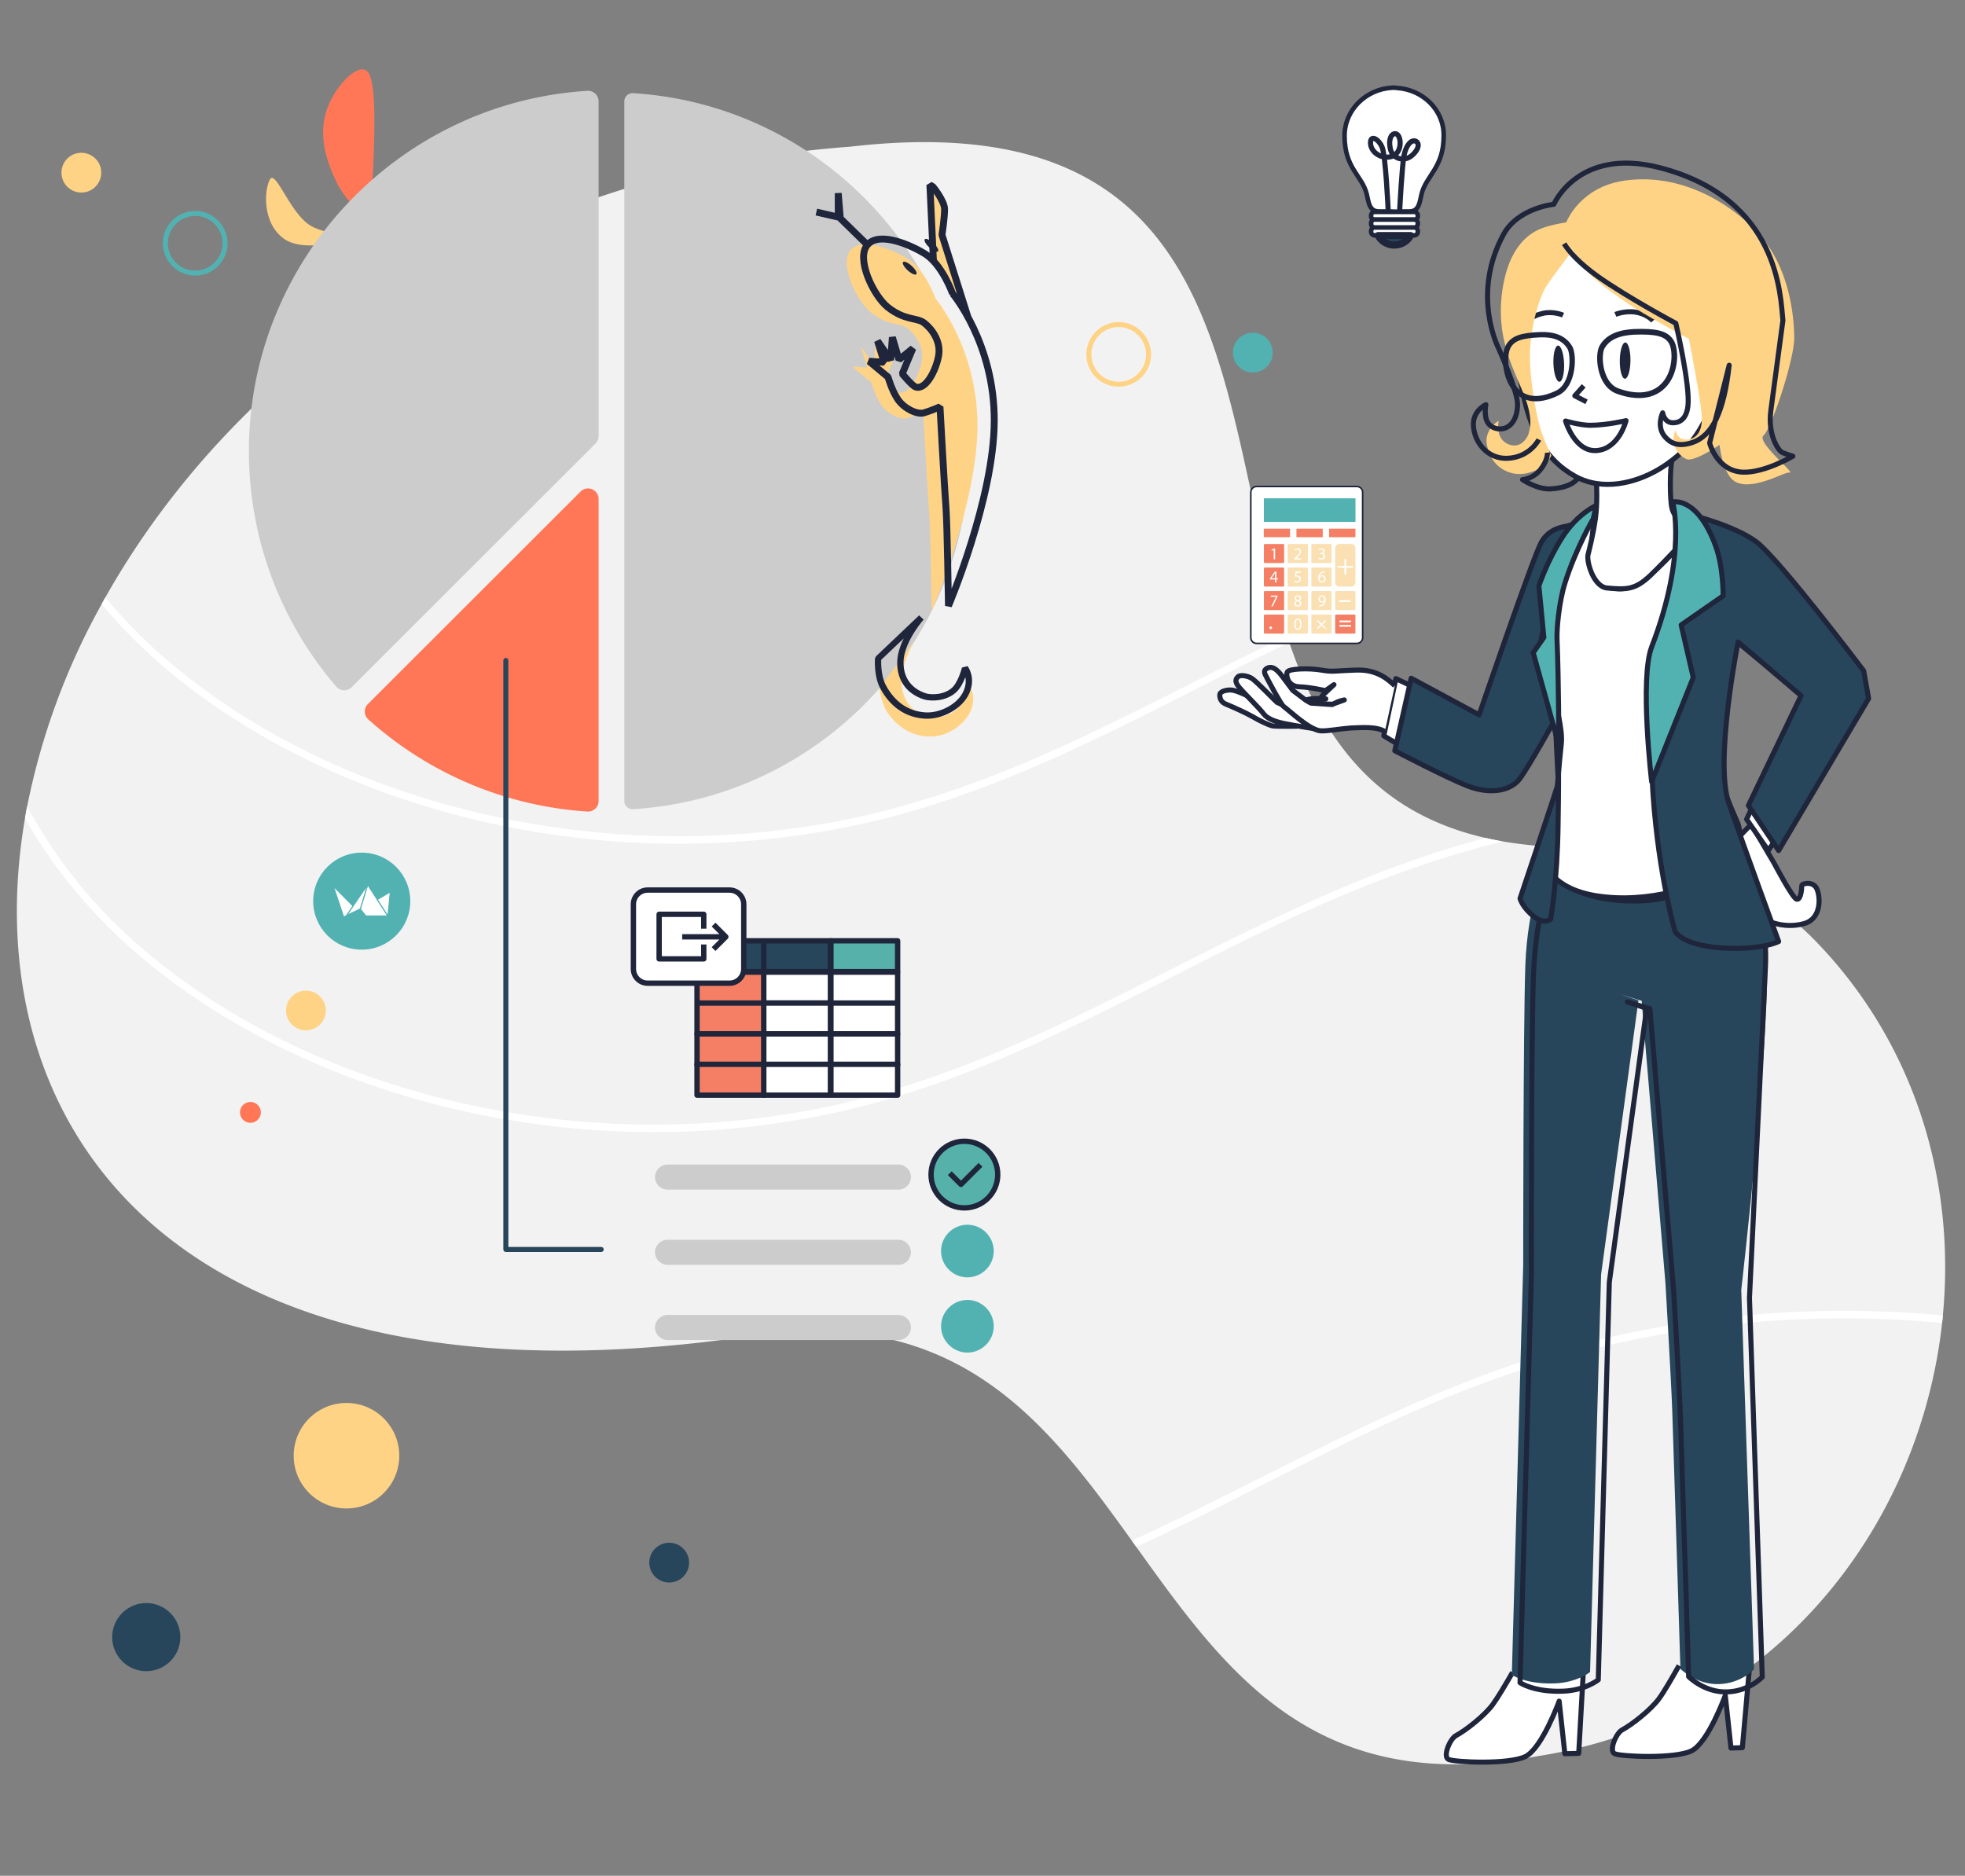
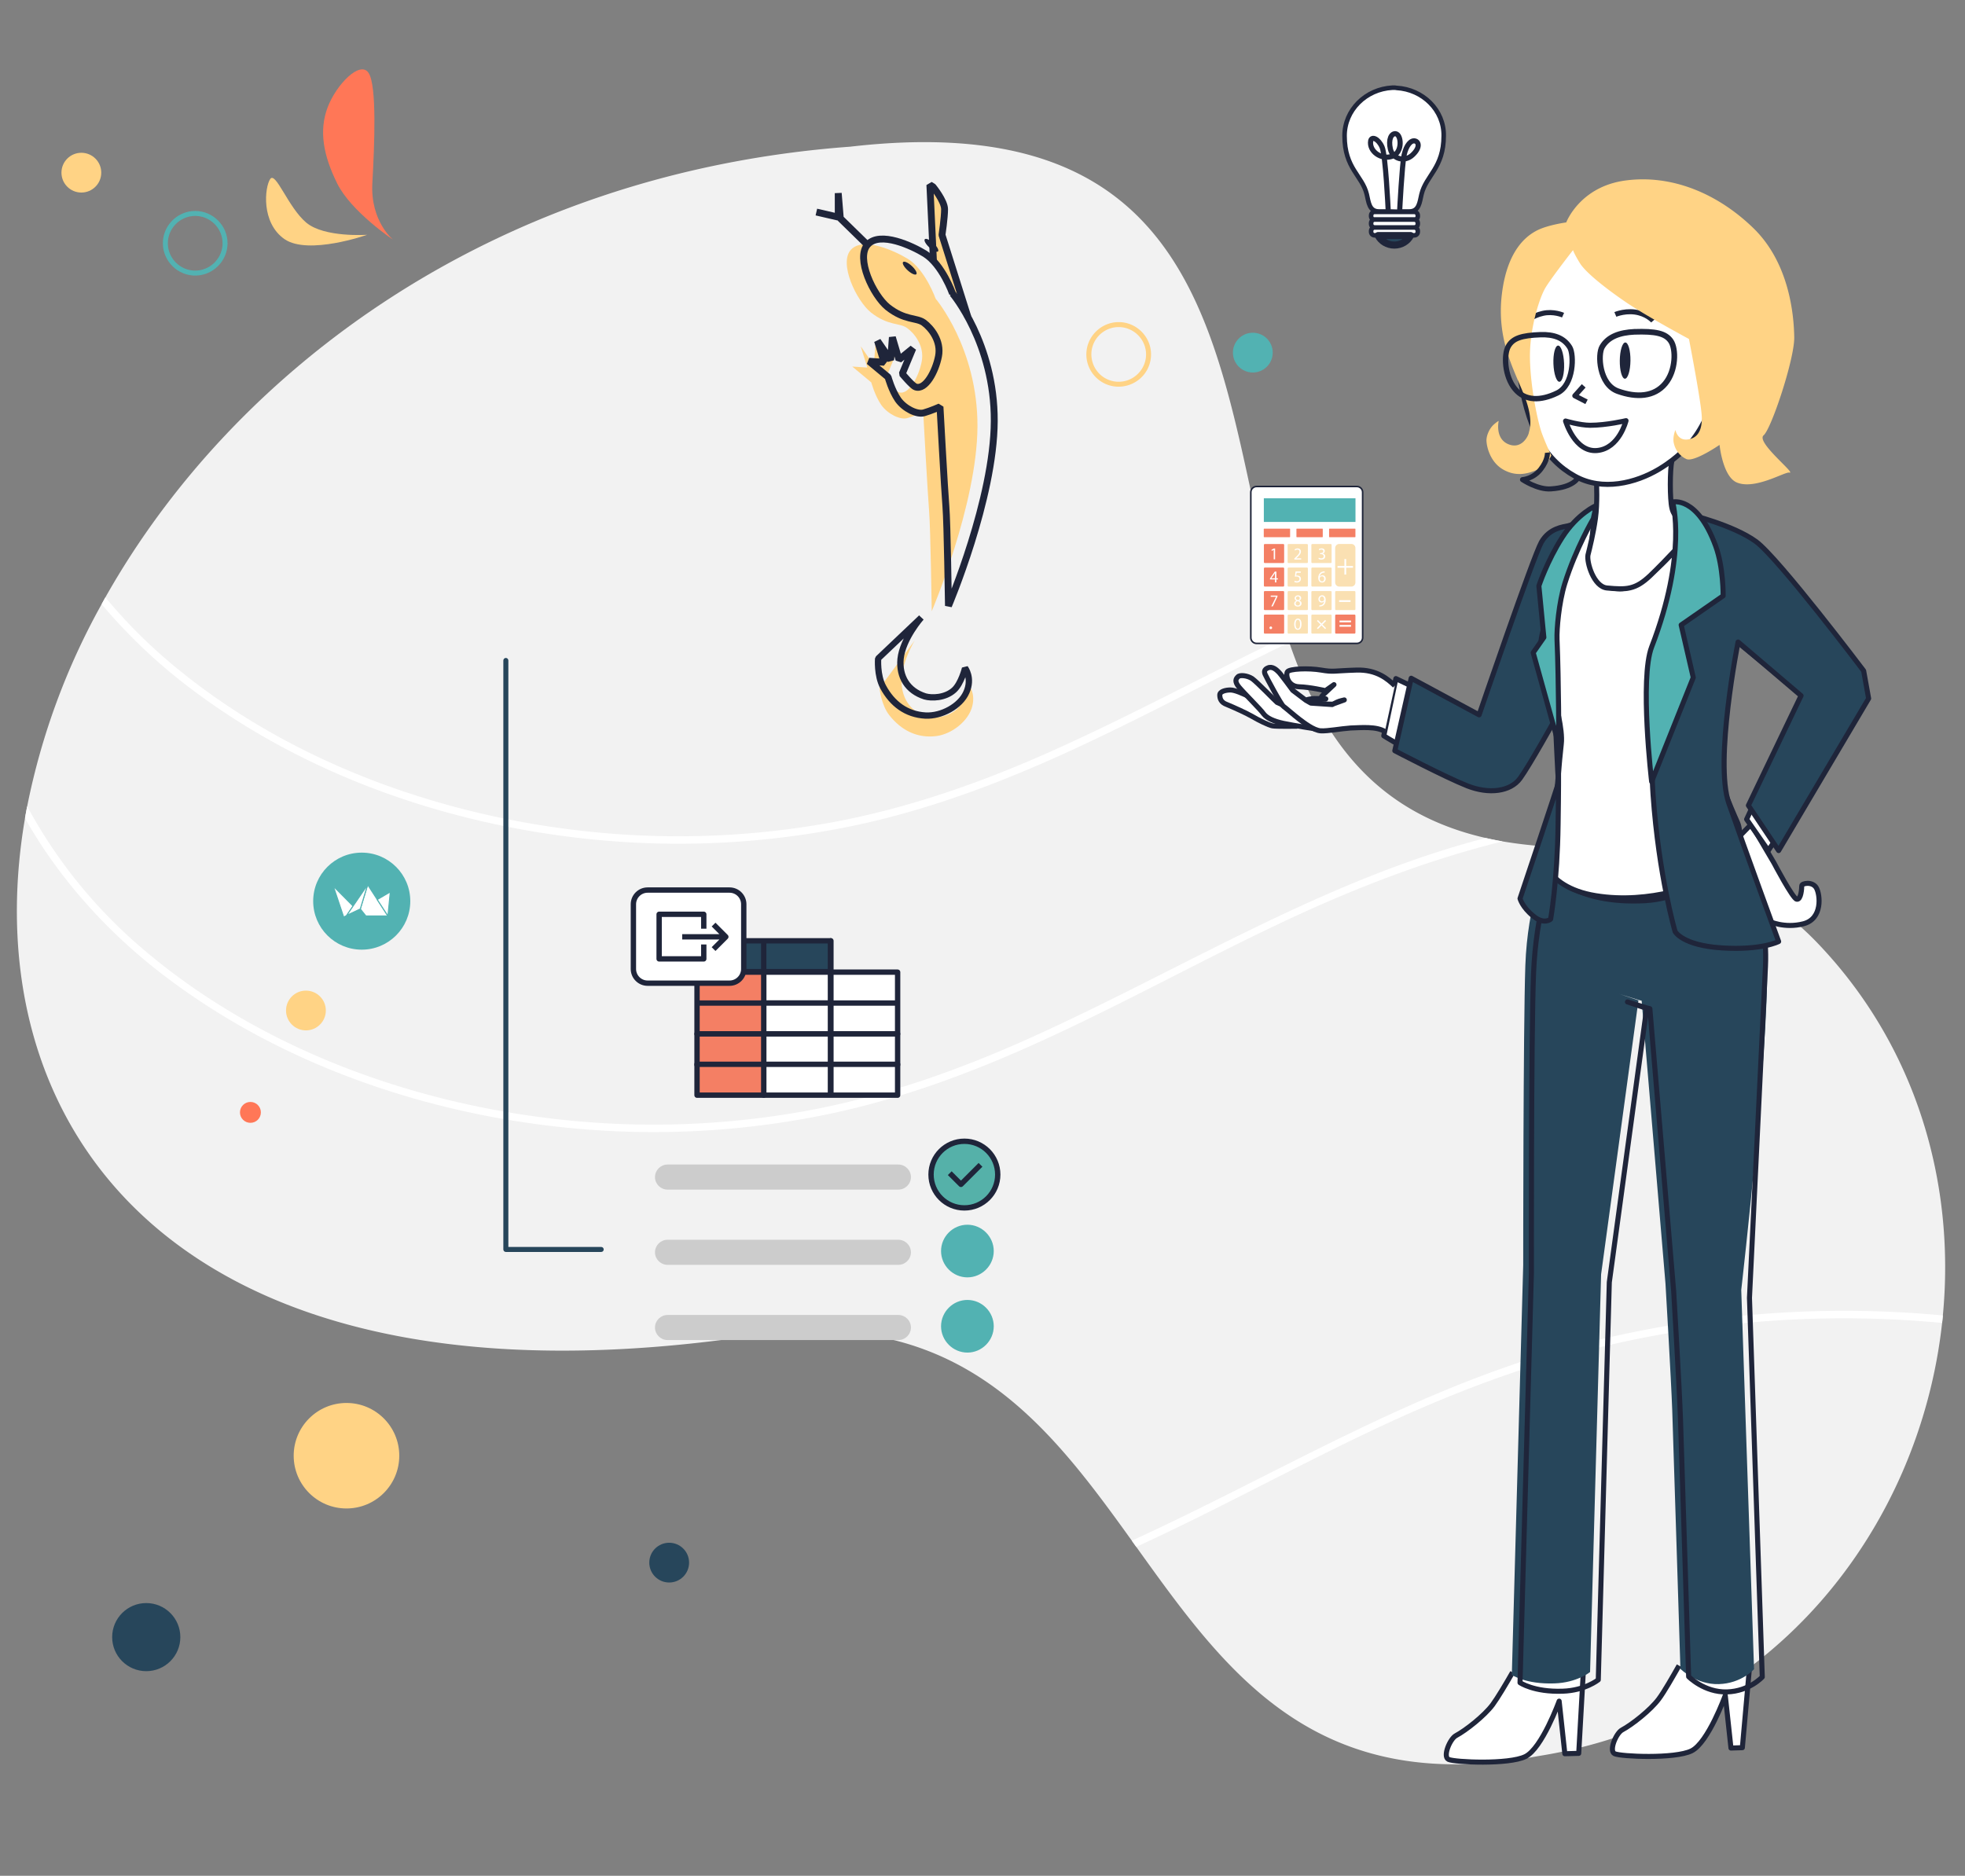
<svg xmlns="http://www.w3.org/2000/svg" viewBox="0 0 618 590" fill-rule="evenodd" clip-rule="evenodd" stroke-linejoin="round" stroke-miterlimit="10">
  <rect x="0" y="0" width="618" height="590" fill="#808080" stroke="none" />
  <g transform="matrix(-.872 0 0 .916 7191.11 -2494.848)">
    <path fill="none" d="M7539.53 2722.2h708.803v642.891H7539.53z" />
    <clipPath id="a">
      <path d="M7539.53 2722.2h708.803v642.891H7539.53z" />
    </clipPath>
    <g clip-path="url(#a)">
      <path d="M8114.268 2804.256s15.461 1.033 21.974-4.186c6.513-5.22 11.031-17.722 12.997-14.96 1.966 2.764 3.374 15.016-5.193 20.653-8.625 5.61-29.778-1.507-29.778-1.507" fill="#ffd385" fill-rule="nonzero" />
      <path d="M8104.938 2805.93s8.215-6.307 7.452-19.424c-.763-13.117-1.672-33.379 1.35-37.816 3.022-4.437 11.676 3.935 14.816 11.89 3.11 7.953 1.554 16.381-3.492 26.066-5.046 9.684-20.126 19.285-20.126 19.285" fill="#ff7757" fill-rule="nonzero" />
      <path d="M8223.549 3105.824a121.648 121.648 0 01-2.548 4.421c-33.722 55.884-112.164 90.592-244.455 72.222-75.113-10.926-107.102 29.15-138.077 70.2-.53.708-1.059 1.416-1.598 2.125-32.438 43.046-64.552 86.211-144.852 71.863-85.127-12.804-137.664-78.556-145.795-148.755-.098-.853-.188-1.715-.269-2.57-4.567-45.512 9.548-92.639 45.557-128.216 21.75-21.484 52.654-32.897 84.552-32.538a163.21 163.21 0 0028.679-2.024c2.091-.35 4.118-.734 6.092-1.17 40.64-8.833 59.367-35.099 70.852-67.15.27-.76.538-1.52.798-2.289 26.373-76.439 14.178-183.726 157.55-167.943 128.297 8.997 222.452 76.67 268.636 154.747.458.785.916 1.57 1.364 2.356 12.694 21.664 21.752 45.082 26.847 69.406.288 1.364.549 2.73.79 4.096 6.533 36.261 2.252 71.505-14.123 101.219z" fill="#f2f2f2" fill-rule="nonzero" />
      <g transform="matrix(-.576 0 0 .548 8649.83 1797.05)">
        <circle cx="1689.1" cy="2259.5" r="30.4" fill="#52b2b2" />
        <g fill="#fff" fill-rule="nonzero" stroke="#52b2b2" stroke-width=".66">
          <path d="M1683.7 2262.6l-4 5.9-1.9 1-6.5-19.4 12.4 12.5zM1688.2 2264.4l4.6-15.2 12.7 19.6h-13.8l-3.5-4.4z" />
          <path d="M1698.8 2258.5l8.2-4.8-1.5 15.1-6.7-10.3zM1688.2 2264.4l4.6-15.2-13.1 19.2 8.5-4z" />
        </g>
      </g>
      <path d="M8210.035 2931.103a192.629 192.629 0 01-30.93 28.091c-44.228 32.266-100.247 49.765-155.512 53.435a324.466 324.466 0 01-84.814-5.48c-28.355-5.65-55.4-15.604-81.593-27.23-25.474-11.31-50.195-24.062-75.499-35.688.27-.76.538-1.519.798-2.288 27.593 12.634 54.62 26.556 82.535 38.591 26.3 11.345 53.525 20.597 81.996 25.548a323.455 323.455 0 0086.124 3.21c55.113-5.276 111.176-24.618 153.548-59.222a178.9 178.9 0 0021.983-21.323c.458.785.916 1.57 1.364 2.356z" fill="#fff" fill-rule="nonzero" />
-       <path d="M8018.549 2755.614c-.065 0-.129.002-.193.005-68.008 4.053-121.282 58.054-121.282 122.938 0 64.885 53.274 118.886 121.282 122.937a3.046 3.046 0 002.226-.76 2.721 2.721 0 00.932-2.047v-240.26c-.004-1.544-1.341-2.813-2.965-2.813zM8122.53 2960.654a3.912 3.912 0 01-2.69-1.058l-87.934-83.65a3.509 3.509 0 01-1.113-2.553v-114.966a3.498 3.498 0 011.198-2.63 3.938 3.938 0 012.857-.979c68.452 4.08 122.072 58.433 122.072 123.74.002 29.657-11.182 58.352-31.509 80.839a3.898 3.898 0 01-2.741 1.255c-.047.002-.094.002-.14.002z" fill="#ccc" fill-rule="nonzero" />
-       <path d="M8034.606 3002.303a3.935 3.935 0 01-2.613-.984 3.5 3.5 0 01-1.2-2.633v-103.728c.001-1.982 1.715-3.611 3.797-3.611 1.007 0 1.972.38 2.684 1.057l76.734 72.993a3.537 3.537 0 011.112 2.558c0 1.024-.456 2.001-1.255 2.687-21.841 18.706-49.694 29.863-79.023 31.654-.08.005-.158.007-.236.007z" fill="#ff7757" fill-rule="nonzero" />
      <path d="M8237.673 3004.605c-12.311 20.769-29.692 39.086-49.595 53.606-44.228 32.265-100.247 49.763-155.512 53.434a324.421 324.421 0 01-84.814-5.48c-28.355-5.651-55.4-15.604-81.592-27.23-26.668-11.839-52.52-25.265-79.072-37.326-26.523-12.054-53.784-22.331-82.345-29.057 2.091-.35 4.118-.734 6.092-1.17 1.867.462 3.728.94 5.581 1.435 55.849 14.853 105.139 44.122 157.577 66.733 26.3 11.344 53.524 20.598 81.996 25.548a323.45 323.45 0 0086.124 3.21c55.113-5.275 111.177-24.618 153.547-59.222 16.771-13.637 30.747-30.107 41.222-48.577.288 1.364.549 2.73.791 4.096zM7683.217 3186.949c55.022 14.63 103.674 43.259 155.252 65.718-.53.708-1.059 1.416-1.598 2.125-1.31-.572-2.61-1.145-3.912-1.725-26.668-11.838-52.519-25.265-79.07-37.327-27.09-12.308-54.943-22.765-84.168-29.483-40.397-9.256-82.129-12.08-123.497-8.357-.098-.853-.188-1.715-.269-2.57 46.115-4.14 92.64-.202 137.262 11.619z" fill="#fff" fill-rule="nonzero" />
      <path d="M8005.927 3132.121h-83.264c-2.482 0-4.525-1.943-4.525-4.304 0-2.362 2.043-4.305 4.525-4.305h83.264c2.483 0 4.525 1.943 4.525 4.305 0 2.361-2.042 4.304-4.525 4.304z" fill="#ccc" fill-rule="nonzero" />
      <path d="M7897.775 3136.426c-5.214 0-9.504-4.08-9.504-9.04 0-4.959 4.29-9.04 9.504-9.04 5.213 0 9.502 4.081 9.502 9.04-.005 4.957-4.292 9.035-9.502 9.04z" fill="#52b2b2" fill-rule="nonzero" />
      <path d="M8005.927 3157.95h-83.264c-2.482 0-4.525-1.944-4.525-4.305 0-2.361 2.043-4.305 4.525-4.305h83.264c2.483 0 4.525 1.944 4.525 4.305 0 2.361-2.042 4.305-4.525 4.305z" fill="#ccc" fill-rule="nonzero" />
      <path d="M7897.775 3162.254c-5.214 0-9.504-4.08-9.504-9.039 0-4.96 4.29-9.04 9.504-9.04 5.213 0 9.502 4.08 9.502 9.04-.005 4.957-4.292 9.034-9.502 9.04z" fill="#52b2b2" fill-rule="nonzero" />
      <path d="M8005.927 3183.778h-83.264c-2.482 0-4.525-1.943-4.525-4.305 0-2.361 2.043-4.304 4.525-4.304h83.264c2.483 0 4.525 1.943 4.525 4.304 0 2.362-2.042 4.305-4.525 4.305z" fill="#ccc" fill-rule="nonzero" />
      <path d="M7897.775 3188.083c-5.214 0-9.504-4.081-9.504-9.04 0-4.959 4.29-9.04 9.504-9.04 5.213 0 9.502 4.081 9.502 9.04-.005 4.957-4.292 9.034-9.502 9.04z" fill="#52b2b2" fill-rule="nonzero" />
      <path d="M8029.85 3153.529h34.39c.498 0 .906-.388.906-.861v-202.253c0-.472-.408-.86-.905-.86-.496 0-.905.388-.905.86v201.392h-33.487-.003c-.496 0-.904.39-.904.861 0 .473.408.86.904.86h.003z" fill="#27465b" fill-rule="nonzero" />
      <path d="M8177.218 2818.225c-.312.023-.624.036-.936.036-6.4 0-11.666-5.01-11.666-11.097 0-6.088 5.266-11.097 11.666-11.097 6.046 0 11.141 4.473 11.627 10.206.513 6.068-4.313 11.463-10.69 11.952zm-.144-1.702c5.1-.391 9.078-4.492 9.078-9.36 0-5.15-4.456-9.388-9.87-9.388-5.415 0-9.87 4.238-9.87 9.389 0 .252.01.503.031.754.411 4.851 4.722 8.635 9.839 8.635.263 0 .528-.01.792-.03z" fill="#52b2b2" fill-rule="nonzero" />
      <circle cx="686.77" cy="28.774" r="6.989" fill="#ffd385" transform="matrix(1.027 0 0 .977 7512.03 2754.81)" />
      <circle cx="721.125" cy="6.815" r="3.671" fill="#13737f" transform="matrix(1.027 0 0 .977 7512.03 2754.81)" />
      <path d="M8122.407 3036.64c-2.157 3.106-5.82 4.98-9.732 4.98-6.399 0-11.665-5.009-11.665-11.097 0-6.087 5.266-11.097 11.665-11.097 2.286 0 4.523.64 6.431 1.84 5.333 3.36 6.822 10.294 3.301 15.375zm-17.967-11.293a9.067 9.067 0 00-1.635 5.176c0 5.151 4.455 9.39 9.87 9.39 5.414 0 9.87-4.239 9.87-9.39 0-3.15-1.666-6.097-4.429-7.833-4.519-2.834-10.688-1.636-13.676 2.657z" fill="#52b2b2" fill-rule="nonzero" />
      <circle cx="607.901" cy="323.241" r="6.989" fill="#ffd385" transform="matrix(1.027 0 0 .977 7512.03 2754.81)" />
      <circle cx="627.397" cy="359.051" r="3.671" fill="#ff7757" transform="matrix(1.027 0 0 .977 7512.03 2754.81)" />
      <path d="M7832.759 2850.27a10.659 10.659 0 01-1.22-4.937c0-6.088 5.267-11.097 11.666-11.097 6.4 0 11.665 5.01 11.665 11.097 0 4.206-2.514 8.065-6.473 9.937-5.732 2.703-12.785.448-15.638-5zm19.285-9.116c-1.665-3.187-5.097-5.21-8.839-5.21-5.415 0-9.87 4.238-9.87 9.389 0 5.15 4.455 9.39 9.87 9.39a10.28 10.28 0 004.393-.982c4.844-2.296 6.85-7.973 4.446-12.587z" fill="#ffd385" fill-rule="nonzero" />
      <circle cx="275.365" cy="92.022" r="6.989" fill="#52b2b2" transform="matrix(1.027 0 0 .977 7512.03 2754.81)" />
      <circle cx="275.365" cy="92.022" r="6.989" fill="#27465b" transform="matrix(1.027 0 0 .977 7722.53 3170.3)" />
      <circle cx="275.365" cy="92.022" r="6.989" fill="#27465b" transform="matrix(1.759 0 0 1.673 7709.57 3131.83)" />
      <path d="M8121.722 3241.608c-10.515 0-19.042-8.112-19.042-18.114 0-10.003 8.527-18.114 19.042-18.114 10.514 0 19.041 8.111 19.041 18.114 0 10.002-8.527 18.114-19.041 18.114z" fill="#ffd385" fill-rule="nonzero" />
      <path d="M4426.8 2075.6l3.9 4-8.9 23.3s-4.3 2.1-9.7.7c-5.4-1.4-4.7-8.2-3.6-10.1 1.1-1.9 4.1-1.3 4.1-.6 0 .7.2 4 1.4 3.8 1.1-.1 6.4-10.2 6.4-10.2l6.4-10.9zM4474 2314l1.3 23.1 3.9.1 1.6-14.8s4.8 13.3 9.5 15.6c4.7 2.3 19.9 1.6 21.6.8 1.7-.8-.4-5.8-2.1-6.7-2.8-1.5-8-5.6-10.3-8.7-1.4-1.9-3.9-6.1-5.6-9.1M4427.3 2313l2 22.5 3.2.1 1.6-14.8s4.8 13.3 9.5 15.6c4.7 2.3 19.9 1.6 21.6.8 1.7-.8-.4-5.8-2.1-6.7-2.8-1.5-8-5.6-10.3-8.7-1.5-2-4-6.4-5.7-9.4" fill="#fff" fill-rule="nonzero" stroke="#1f253a" stroke-width="1.42" stroke-linejoin="miter" transform="matrix(1.283 0 0 1.22 1935.48 474.439)" />
      <path d="M7689.1 3019.294s6.672 14.644 7.441 35.878c.77 21.233.77 102.873.77 102.873l4.105 140.703s-5.003 3.294-15.394 2.928c-8.082-.244-12.828-3.905-12.828-3.905l-3.977-136.553-13.47-94.087 6.928-2.197-7.056 2.075-1.026.244-8.595 97.137s-2.053 32.949-2.438 43.566c-.384 10.617-2.95 88.717-2.95 88.717s-5.645 5.492-13.855 5.247c-8.21-.244-12.7-5.125-12.7-5.125l4.618-130.208s-11.545-95.307-8.98-118.493c2.566-23.308 9.109-32.46 9.109-32.46" fill="#27465b" fill-rule="nonzero" />
      <path d="M4482.9 2089.3s4.4 10.9 5.1 28.3c.7 17.4.6 84.3.6 84.3l3.2 115.3s-3.9 2.7-12 2.4c-6.3-.2-10-3.2-10-3.2l-3.1-111.9-10.5-77.1 5.4-1.8-5.5 1.7-.8.2-6.7 79.6s-1.6 27-1.9 35.7c-.3 8.7-2.3 72.7-2.3 72.7s-4.4 4.5-10.8 4.3c-6.3-.2-9.9-4.2-9.9-4.2l3.6-106.7s-3.6-74.3-4.5-93.4c-.8-17.3 7.1-33.6 7.1-33.6s9.8 14.1 26.6 15.2c20 1.1 26.4-7.8 26.4-7.8z" fill="none" stroke="#1f253a" stroke-width="1.42" stroke-linejoin="miter" transform="matrix(1.283 0 0 1.22 1935.48 474.439)" />
      <path d="M4441.6 1990.4s-13.5 4.7-17.6 8.8c-4.2 4.1-24.1 27.8-27.1 32.5-3 4.7-.8 8.1-.9 9.9-.1 1.8 26 41.4 26 41.4l6.1-8.8-16-34.6 23.1-19-4.5 3.7s5.8 9.2 7.2 26.9c.5 6.6-5.9 20.9-7.2 23.8-1.3 2.9-.3 7.3-.3 7.3s2.5 5.9 6.4 8c4 2.1 18.4 7.9 33.7 5.4 15.4-2.5 15.7-13.2 15.7-13.2l-4.5-12.7s-1-12.7-1.5-16.8c-.5-4.1 1.8-12.1 1.8-12.1s4.4-6.5 4.2-14.6c0-1.3-.2-2.5-.5-3.7-.2-1.1-.6-2.2-.9-3.3-1.3-3.7-3.1-7.5-4.1-12.6 0 0 5.1 13.1 5.6 16.5.5 3.4 0 8.8-1.2 11.8s-2.8 5.4-2.8 5.4 7.9 22.3 14.5 24.6c6.6 2.3 33.3-14.3 33.3-14.3l-3.4-16.1-23.7 11.3s-11.6-33.1-15.9-44.4c-4.2-11-16-10.6-16-10.6s2.5 16.4-3.6 17.9c-5.7 1.4-7.7-.1-12.1-3.5-5.7-3.9-13.8-14.9-13.8-14.9z" fill="#fff" fill-rule="nonzero" stroke="#1f253a" stroke-width="1.42" stroke-linejoin="miter" transform="matrix(1.283 0 0 1.22 1935.48 474.439)" />
      <path d="M4449.1 1973.2c.6 2.6.6 11 0 13.4-.5 2.4-2.3 3.3-3.3 3.4-1 .1-3.8.2-3.8.2v.2s.1 1.1.8 2.1c.7 1 8.2 9.1 12.4 13.1 4.2 4 6.7 4 12.1 3.5 3.8-.3 5.8-7.3 5.4-9.3-.5-2-1.5-6-2.1-10.3-.6-4.3-.3-10-.3-10" fill="#fff" fill-rule="nonzero" stroke="#1f253a" stroke-width="1.42" stroke-linejoin="miter" transform="matrix(1.283 0 0 1.22 1935.48 474.439)" />
      <path d="M4480.8 1909.8s5 6.3 6.3 8.5c1.4 1.5 7.3 12.7 5 29.4-2.2 16.4-7.1 25.1-15.7 29.9-7.8 4.4-17.2 1.9-23.6-1.9-5.7-3.4-8.6-7.1-8.6-7.1s-5.5-6.1-7-14.7-7.1-23.8-.5-36.6 16.4-18 28-16.2c11.8 1.9 16.1 8.7 16.1 8.7z" fill="#fff" fill-rule="nonzero" stroke="#1f253a" stroke-width="1.42" stroke-linejoin="miter" transform="matrix(1.283 0 0 1.22 1935.48 474.439)" />
      <ellipse cx="4482.9" cy="1944" rx="5.1" ry="1.5" fill="#1f253a" transform="matrix(.049 -1.219 1.282 .047 4972.619 8221.8)" />
      <ellipse cx="4461.9" cy="1944.1" rx="1.5" ry="5.1" fill="#1f253a" transform="matrix(1.283 -.014 .015 1.22 1906.775 538.12)" />
      <path d="M4479 1962.1s-4.1 1.2-6.9 1.2c-4.6 0-10.1-1.3-10.1-1.3s1.9 7.8 8.1 8.4c6.3.6 8.9-8.3 8.9-8.3zM4465 1932.1s-3.3-1.4-6.8-.4c-2.5.7-3.8 2.2-3.8 2.2M4479.7 1932.3s2.7-1.2 5.7-.5c3.1.7 4.6 2.3 4.6 2.3" fill="none" stroke="#1f253a" stroke-width="1.42" stroke-linejoin="miter" transform="matrix(1.283 0 0 1.22 1935.48 474.439)" />
      <path d="M7681.789 2800.003s-4.875-12.325-21.424-14.4c-16.42-2.074-32.968 4.271-46.053 16.352-13.085 12.082-14.624 30.02-14.753 37.464-.128 7.444 8.21 31.362 11.033 33.681 2.95 2.319-12.059 13.424-9.237 12.813 1.54-.366 12.315 5.98 18.858 3.417 5.131-1.952 6.286-12.935 6.286-12.935s9.108 5.98 11.93 4.881a7.831 7.831 0 004.618-5.735c.385-2.075-.641-4.271-.641-4.271s-.642 3.538-4.105 3.294c-3.464-.244-5.645-2.684-5.388-7.932.256-5.247 4.618-26.603 4.618-26.603s15.266-7.81 22.45-12.447c7.183-4.637 14.88-10.373 16.933-13.668 2.052-3.172 2.437-4.393 2.437-4.393s7.697 9.397 9.878 12.814c2.18 3.417 5.901 14.277 5.645 24.65-.257 10.373-2.95 21.844-4.234 25.26-1.283 3.418-3.463 7.81-3.463 7.81s1.539 3.418 5.13 4.882c3.465 1.464 7.698 2.44 12.316-.122 4.618-2.563 5.773-7.688 5.901-9.396.257-1.709-.77-4.394-2.566-5.98-1.796-1.464-1.796-1.22-1.796-1.22s1.412 5.98-3.463 7.932-7.312-2.929-7.44-4.027c-.257-1.099-1.797-4.515 1.924-13.302 3.72-8.786 9.75-18.915 7.825-34.169-1.924-15.254-8.98-20.135-12.828-21.965-3.849-1.831-10.391-2.685-10.391-2.685z" fill="#ffd385" fill-rule="nonzero" />
-       <path d="M4486.5 1967.3s2.6 5.2 9.1 5.3c5.3.1 9-4.4 9.3-9.1.3-4.3-3.5-6-3.5-6s.4 1.7 0 3.7-2.2 3.3-4.4 3.1c-2.4-.2-4.5-2.5-4.5-7 .1-4 5.3-15.6 5.3-15.6s7.9-15.2-1.4-32.2c-4.1-7.4-14.1-8.4-14.1-8.4s-6.9-16.2-29.8-10.3c-33.6 8.7-33.9 36.2-34.6 43 0 0 2.5 18.6 3.4 25.4.9 6.8-2.1 11.3-3.3 11.8-1.2.5-2.9 1-2.9 1s7.9 4.7 14 4.5c7.4-.3 9.4-8.2 9.4-8.2l-5.5-21.9c1.5 13.3 4.8 19.8 10.2 21.7 4.6 1.6 6.6-.2 7.8-1.5 2.6-2.9.7-6.8.7-6.8s-.4 2.8-2.9 2.8c-2.1 0-3.8-1.3-4.2-4.7-.7-5.7 3.4-23.3 3.4-23.3s13.3-7.1 21.8-13.1c5.5-3.9 8.3-7.2 9.6-9.3" fill="none" stroke="#1f253a" stroke-width="1.42" stroke-linejoin="miter" transform="matrix(1.283 0 0 1.22 1935.48 474.439)" />
      <path d="M4484.1 1971s-.2 2 1.9 4.7 5.1 2.9 5.1 2.9-4.3 2.9-8 2.6c-6.3-.4-7.6-3.1-7.6-3.1M4473.9 1952.2l2.5 2.8-3.3 1.7" fill="none" stroke="#1f253a" stroke-width="1.42" stroke-linejoin="miter" transform="matrix(1.283 0 0 1.22 1935.48 474.439)" />
      <path d="M4568.5 2039.4c1.1-.5 3.4-1.6 4.7-1.6 1.3 0 3 .4 3 1.4 0 1-.3 2.1-2 2.7-1.7.7-5.5 2.4-7.2 3.4-1.7 1-4.5 2.4-5.6 2.6-1.1.2-7 .1-7 .1" fill="#fff" fill-rule="nonzero" stroke="#1f253a" stroke-width="1.42" stroke-linejoin="miter" transform="matrix(1.283 0 0 1.22 1935.48 474.439)" />
      <path d="M4557.9 2042.3s1.8-.8 2.2-1c.4-.3 5.6-5.7 7-6.7 1.4-.9 3.5-1.1 4-.5.5.5 1.1 1.2-.3 2.9-1.5 1.8-6.1 6.3-6.9 7.5-.9 1.2-2.8 2.1-5.6 2.7-2.8.6-9.9 1.7-9.9 1.7" fill="#fff" fill-rule="nonzero" stroke="#1f253a" stroke-width="1.42" stroke-linejoin="miter" transform="matrix(1.283 0 0 1.22 1935.48 474.439)" />
      <path d="M4527 2036.6c1.9-1.8 5-4.6 10.8-4.4 6.5.2 6.4.6 9.9 0s9-.4 9.5.5-.1 4.1-3.3 4.2c-3.2.1-7.4 1.1-7.4 1.1l-2.4-1.7s3 2.8 3.3 3.1c.2.4.5.7.5.7l-1.5.2c.7 0 3.3-.2 4.1 0 .8.1 1.4.3 1.4.3l-1.4.9s-2.2.1-3.3.2c-1.1.1-2.7.1-2.7.1l-3.3-1.2s1.4.3 2 .6l1.4.7 6-.4 1.4-.8 3.7-2.8s3.5-4.8 4-5.2c.5-.5 1.7-1.7 3-1.1 1 .4 1.1 1.1.7 1.9-.3.7-4.4 8.4-5.1 8.9-.7.5-3.2 2.7-4.4 3.6-1.2.9-4.1 3.2-6.1 3.3-2 .1-5.5-.6-8.4-.8-2.9-.1-7.3-.5-9.6 1" fill="#fff" fill-rule="nonzero" stroke="#1f253a" stroke-width="1.42" stroke-linejoin="miter" transform="matrix(1.283 0 0 1.22 1935.48 474.439)" />
      <path d="M4444.2 1988.4s3.8 28.1 4.6 31.3c.4 1.7 7.3 23.4 5.6 47.6-1.6 22.9-6.2 38.5-6.2 38.5s-2 3.9-13.2 4.6c-11.2.7-15.9-1.8-15.9-1.8s9.9-27.1 14-38.9c4.1-11.8-2.6-45.4-2.6-45.4l-17.7 15.1 14.8 30.9-8.5 12.7-25.3-42.8 1.4-7.8s23.9-31.7 30.3-36.4c6.5-4.7 18.7-7.6 18.7-7.6zM4471.2 1989.6s7.2 10.4 9.4 18c2.2 7.7 6.1 13 5.5 21.6-.5 6.8-4 10.6-4.5 14.9-.9 8.9-.6 23.9-.5 31.5.2 16.2 2.1 26.7 2.1 26.7s1.8 1.7 4.9-.9c3.1-2.5 3.7-4.9 3.7-4.9s-10.9-32.5-10.8-32.7c.1-.3.9-17.8.9-17.8s7.2 13 9.9 16.7c2.7 3.7 8.7 4.5 14.8 2.1 6.1-2.4 20.4-9.9 20.4-9.9l-4.6-20.4-19.1 10.3s-15.2-44.5-17.5-48.6c-2.3-4-6.2-4.3-7.5-4.6-1.4-.5-7.1-2-7.1-2z" fill="#27465b" fill-rule="nonzero" stroke="#1f253a" stroke-width="1.42" stroke-linejoin="miter" transform="matrix(1.283 0 0 1.22 1935.48 474.439)" />
      <path d="M4448.9 1984.9s-6.9-1.8-12.1 12.4c-2.2 6-2.1 14-2.1 14l11.8 8.2-3.4 14.8 11.7 29.3s3.4-29 0-37.9c-10.1-26.2-5.9-40.8-5.9-40.8zM4471.2 1989.6s4.9 8.3 8 18.2c1.7 5.5 2.3 12.9 2.2 15.7-.5 12-.5 29.7-.5 29.7l7.2-25.9-3-4.3 1.4-14.5s-2.3-7-6.6-13.7c-4.3-6.7-9.5-8.9-9.5-8.9l.8 3.7z" fill="#52b2b2" fill-rule="nonzero" stroke="#1f253a" stroke-width="1.42" stroke-linejoin="miter" transform="matrix(1.283 0 0 1.22 1935.48 474.439)" />
      <path d="M4495.1 1941.1c-1.3-2.3-3.7-3.1-9.1-3.3-3.6-.1-6.5.8-8.2 3.6-1.2 2-1.2 10.5 3.5 12.8 4.7 2.3 9.1 2.3 11.9-1.1 3-3.6 3.2-9.7 1.9-12z" fill="none" stroke="#1f253a" stroke-width="1.51" stroke-linejoin="miter" transform="matrix(1.283 0 0 1.22 1935.48 474.439)" />
      <path d="M4449.4 1939.6c1.5-2.2 4.3-2.8 10.3-2.6 4 .2 7.3 1.3 9 4.2 1.3 2.1.9 10.6-4.4 12.5-5.3 1.9-10.2 1.6-13.3-2.1-3.1-3.7-3.1-9.8-1.6-12z" fill="none" stroke="#1f253a" stroke-width="1.59" stroke-linejoin="miter" transform="matrix(1.283 0 0 1.22 1935.48 474.439)" />
      <g>
        <g stroke="#1f253a" stroke-linecap="round">
          <path d="M3392.1 1240.9H3373c-.9 0-1.7-.7-1.7-1.7v-.4c0-.9.7-1.7 1.7-1.7h19.1c.9 0 1.7.7 1.7 1.7v.4c0 1-.7 1.7-1.7 1.7z" fill="#fff" fill-rule="nonzero" stroke-width="2.2" stroke-miterlimit="4" transform="matrix(-.748 0 0 .712 10273.9 1915.58)" />
          <path d="M3392.1 1244.6H3373c-.9 0-1.7-.7-1.7-1.7v-.4c0-.9.7-1.7 1.7-1.7h19.1c.9 0 1.7.7 1.7 1.7v.4c0 1-.7 1.7-1.7 1.7zM3392.1 1248.4H3373c-.9 0-1.7-.7-1.7-1.7v-.4c0-.9.7-1.7 1.7-1.7h19.1c.9 0 1.7.7 1.7 1.7v.4c0 1-.7 1.7-1.7 1.7z" fill="#fff" fill-rule="nonzero" stroke-width="2.2" stroke-miterlimit="4" transform="matrix(-.748 0 0 .712 10273.9 1915.58)" />
          <path d="M3374.7 1248.5c1.4 2.7 4.4 4.6 7.8 4.6 3.4 0 6.4-1.9 7.8-4.6h-15.6z" fill="#27465b" fill-rule="nonzero" stroke-width="3.43" stroke-linejoin="miter" transform="matrix(-.748 0 0 .712 10273.9 1915.58)" />
          <path d="M3383.5 1177.3c-.2 0-.4-.1-.6-.1h-1.4c-12.8.7-23 10.8-23 23.2 0 15.8 8.5 19.1 10.7 28.2.9 3.7 1.1 8.3 5.9 8.3h14.6c4.8 0 5-4.6 5.9-8.3 2.2-9.1 10.7-12.7 10.7-28.2.2-12.3-10-22.4-22.8-23.1z" fill="#fff" stroke-width="2.2" stroke-linejoin="miter" transform="matrix(-.748 0 0 .712 10273.9 1915.58)" />
          <path d="M3379.5 1235.7s-1.2-26-2.9-29.8c-1.7-4-5-5.5-5.5-3.1-.9 5 5 9.3 10.3 7.5 5.3-1.8 4.5-10.6 1.7-10.9-2-.2-3.6 2.6-2.5 7.4 1.1 4.8 6.8 6.4 10.6 2.9 3.8-3.5 3.2-6.3 1.3-6.8-1.9-.5-4.2 1.8-5.3 6.8-1 4.9-2.1 26.2-2.1 26.2" fill="#fff" stroke-width="2.48" stroke-miterlimit="4" transform="matrix(-.748 0 0 .712 10273.9 1915.58)" />
        </g>
      </g>
      <g>
        <path d="M4018.9 621.4h158.7c5 0 9.1 4.1 9.1 9.1v230.1c0 5-4.1 9.1-9.1 9.1h-158.7c-5 0-9.1-4.1-9.1-9.1V630.5c0-5 4.1-9.1 9.1-9.1z" fill="#fff" fill-rule="nonzero" stroke="#1f253a" stroke-width="2.5" transform="matrix(-.228 0 0 .217 8709.79 2755.84)" />
        <path fill="#52b2b2" d="M7790.86 2894.736h-33.056v8.121h33.056z" />
        <path d="M7781.546 2908.09h9.177c.091 0 .16-.064.16-.151v-2.628c0-.087-.069-.152-.16-.152h-9.177c-.092 0-.16.065-.16.152v2.628c0 .087.068.152.16.152zM7769.766 2908.09h9.177c.092 0 .16-.064.16-.151v-2.628c0-.087-.068-.152-.16-.152h-9.177c-.091 0-.16.065-.16.152v2.628c0 .087.069.152.16.152zM7757.987 2908.09h9.177c.091 0 .16-.064.16-.151v-2.628c0-.087-.069-.152-.16-.152h-9.177c-.091 0-.16.065-.16.152v2.628c0 .087.069.152.16.152zM7783.874 2916.973h6.62a.328.328 0 00.343-.326v-5.885c0-.196-.16-.326-.343-.326h-6.62a.328.328 0 00-.342.326v5.885c0 .174.16.326.342.326z" fill="#f47f64" fill-rule="nonzero" />
        <path d="M7775.314 2916.973h6.62a.328.328 0 00.342-.326v-5.885c0-.196-.16-.326-.342-.326h-6.62a.328.328 0 00-.343.326v5.885c-.023.174.137.326.343.326zM7766.753 2916.973h6.62a.328.328 0 00.343-.326v-5.885c0-.196-.16-.326-.343-.326h-6.62a.328.328 0 00-.342.326v5.885c-.023.174.136.326.342.326z" fill="#fae0b2" fill-rule="nonzero" />
        <path d="M7783.874 2925.051h6.62a.328.328 0 00.343-.326v-5.885c0-.195-.16-.325-.343-.325h-6.62a.328.328 0 00-.342.325v5.885c0 .174.16.326.342.326z" fill="#f47f64" fill-rule="nonzero" />
        <path d="M7775.314 2925.051h6.62a.328.328 0 00.342-.326v-5.885c0-.195-.16-.325-.342-.325h-6.62a.328.328 0 00-.343.325v5.885c-.023.174.137.326.343.326zM7766.753 2925.051h6.62a.328.328 0 00.343-.326v-5.885c0-.195-.16-.325-.343-.325h-6.62a.328.328 0 00-.342.325v5.885c-.023.174.136.326.342.326zM7759.31 2910.414h4.338c.822 0 1.484.63 1.484 1.434v11.77c0 .782-.662 1.433-1.484 1.433h-4.337c-.822 0-1.484-.63-1.484-1.433v-11.77c0-.804.662-1.434 1.484-1.434z" fill="#fae0b2" fill-rule="nonzero" />
        <path d="M7783.874 2933.13h6.62a.328.328 0 00.343-.326v-5.885c0-.196-.16-.326-.343-.326h-6.62a.328.328 0 00-.342.326v5.885c0 .173.16.325.342.325z" fill="#f47f64" fill-rule="nonzero" />
        <path d="M7775.314 2933.13h6.62a.328.328 0 00.342-.326v-5.885c0-.196-.16-.326-.342-.326h-6.62a.328.328 0 00-.343.326v5.885c-.023.173.137.325.343.325zM7766.753 2933.13h6.62a.328.328 0 00.343-.326v-5.885c0-.196-.16-.326-.343-.326h-6.62a.328.328 0 00-.342.326v5.885c-.023.173.136.325.342.325zM7758.17 2933.13h6.62a.328.328 0 00.342-.326v-5.885c0-.196-.16-.326-.342-.326h-6.62a.328.328 0 00-.343.326v5.885c0 .173.16.325.342.325z" fill="#fae0b2" fill-rule="nonzero" />
        <path d="M7783.874 2941.208h6.62a.328.328 0 00.343-.326v-5.885c0-.195-.16-.326-.343-.326h-6.62a.328.328 0 00-.342.326v5.885c0 .174.16.326.342.326z" fill="#f47f64" fill-rule="nonzero" />
        <path d="M7775.314 2941.208h6.62a.328.328 0 00.342-.326v-5.885c0-.195-.16-.326-.342-.326h-6.62a.328.328 0 00-.343.326v5.885c-.023.174.137.326.343.326zM7766.753 2941.208h6.62a.328.328 0 00.343-.326v-5.885c0-.195-.16-.326-.343-.326h-6.62a.328.328 0 00-.342.326v5.885c-.023.174.136.326.342.326z" fill="#fae0b2" fill-rule="nonzero" />
        <path d="M7758.17 2941.208h6.62a.328.328 0 00.342-.326v-5.885c0-.195-.16-.326-.342-.326h-6.62a.328.328 0 00-.343.326v5.885c0 .174.16.326.342.326z" fill="#f47f64" fill-rule="nonzero" />
        <path d="M7785.929 2928.135v.325l1.689 3.388h.548l-1.69-3.279v-.022h1.895v-.412h-2.442zM7779.902 2930.914c0-.477-.297-.803-.776-.999v-.021c.434-.196.616-.521.616-.825 0-.587-.525-1-1.21-1-.753 0-1.141.457-1.141.913 0 .304.16.651.64.868v.022c-.48.174-.777.5-.777.956 0 .651.57 1.085 1.324 1.085.845 0 1.324-.456 1.324-.999zm-2.077-.043c0-.456.32-.673.844-.804.457.13.708.413.708.76.023.37-.274.717-.776.717-.48 0-.776-.282-.776-.673zm1.438-1.846c0 .37-.297.565-.753.695-.343-.109-.594-.347-.594-.673 0-.304.183-.608.662-.608.457 0 .685.26.685.586zM7777.277 2937.929c0 1.26.48 1.954 1.347 1.954.753 0 1.278-.673 1.278-1.91 0-1.239-.57-1.934-1.347-1.934-.822.022-1.278.717-1.278 1.89zm2.123.065c0 .955-.32 1.52-.8 1.52-.547 0-.798-.608-.798-1.542 0-.912.25-1.52.799-1.52.456 0 .799.521.799 1.542zM7770.862 2931.5c-.114.022-.251 0-.434-.021-.296-.043-.593-.152-.822-.37-.25-.216-.433-.542-.525-.998h.023c.206.26.525.39.913.39.708 0 1.142-.499 1.142-1.128 0-.695-.525-1.325-1.324-1.325-.8 0-1.279.608-1.279 1.563 0 .826.297 1.39.662 1.738a1.94 1.94 0 001.142.5c.182.02.365.043.48.02l.022-.368zm-.183-2.15c0 .457-.296.783-.753.783-.342 0-.64-.174-.776-.391a.393.393 0 01-.046-.174c0-.63.251-1.13.8-1.13.456.022.775.392.775.913zM7786.842 2923.618v-1.02h1.803v-.327l-1.735-2.367h-.57v2.302h-.548v.391h.548v1.02h.502zm0-1.412v-1.238c0-.195 0-.39-.023-.586h.023c.114.217.205.37.32.543l.958 1.26v.021h-1.278zM7777.55 2920.317h1.485l.16.955c-.092-.021-.183-.021-.32-.021-.297 0-.594.065-.845.195a1.06 1.06 0 00-.548.956c0 .716.594 1.26 1.438 1.26.434 0 .777-.11.96-.24l-.138-.39c-.16.086-.48.195-.822.195-.502 0-.913-.304-.913-.804 0-.477.343-.825 1.119-.825.228 0 .388.022.548.044l-.251-1.781h-1.872v.456zM7768.944 2920.252c.115 0 .252 0 .389.022.821.13 1.255.716 1.346 1.324h-.022c-.183-.239-.503-.434-.936-.434-.685 0-1.165.478-1.165 1.194 0 .673.48 1.303 1.302 1.303.821 0 1.37-.608 1.37-1.585 0-.738-.275-1.303-.663-1.672-.32-.304-.753-.5-1.255-.543-.16-.022-.297-.022-.388-.022v.413h.022zm.16 2.128c0-.521.32-.847.8-.847.319 0 .616.196.753.456.045.065.068.13.068.217-.023.608-.297 1.064-.867 1.064-.457.022-.754-.347-.754-.89zM7787.321 2912.456l.685.347.091-.39-.844-.435h-.457v3.713h.502v-3.235h.023zM7779.856 2915.757v-.348l-.41-.39c-1.005-.913-1.439-1.39-1.439-1.933 0-.37.183-.717.776-.717.343 0 .64.174.822.304l.16-.348a1.779 1.779 0 00-1.096-.369c-.844 0-1.187.543-1.187 1.086 0 .695.525 1.238 1.347 1.998l.32.282v.022h-1.758v.413h2.465zM7771.045 2915.127c-.16.087-.503.239-.868.239-.685 0-.89-.413-.89-.717 0-.521.502-.738 1.004-.738h.297v-.37h-.297c-.388 0-.867-.195-.867-.63 0-.303.205-.564.685-.564.32 0 .616.13.776.24l.137-.37c-.206-.152-.594-.282-1.027-.282-.777 0-1.119.434-1.119.89 0 .39.228.717.708.869v.021c-.48.087-.868.435-.868.956 0 .586.48 1.107 1.416 1.107.433 0 .821-.13 1.004-.26l-.091-.391z" fill="#fff" fill-rule="nonzero" />
        <circle cx="4041.4" cy="845" r="2.1" fill="#fff" transform="matrix(-.228 0 0 .217 8709.79 2755.84)" />
        <path d="M7758.695 2917.972h2.465v-2.367h.64v2.367h2.487v.608h-2.488v2.345h-.639v-2.345h-2.465v-.608zM7768.42 2939.34l1.3-1.26-1.3-1.237.319-.326 1.324 1.238 1.301-1.238.343.326-1.302 1.238 1.302 1.26-.343.303-1.301-1.238-1.324 1.238-.32-.304z" fill="#fff" fill-rule="nonzero" />
        <path fill="#fff" d="M7763.717 2929.72h-4.132v.608h4.132zM7763.557 2936.713h-4.132v.608h4.132zM7763.557 2938.233h-4.132v.608h4.132z" />
      </g>
      <g>
-         <path fill="#55b1a9" stroke="#1f253a" stroke-width="1.09" stroke-linecap="round" stroke-linejoin="miter" d="M3384.4 3978.2h13.6v6.3h-13.6z" transform="matrix(-1.769 0 0 1.683 13934 -3648.63)" />
+         <path fill="#55b1a9" stroke="#1f253a" stroke-width="1.09" stroke-linecap="round" stroke-linejoin="miter" d="M3384.4 3978.2v6.3h-13.6z" transform="matrix(-1.769 0 0 1.683 13934 -3648.63)" />
        <path fill="#fff" stroke="#1f253a" stroke-width="1.09" stroke-linecap="round" stroke-linejoin="miter" d="M3384.4 3984.6h13.6v6.3h-13.6zM3384.4 3990.9h13.6v6.3h-13.6zM3370.7 3984.6h13.6v6.3h-13.6z" transform="matrix(-1.769 0 0 1.683 13934 -3648.63)" />
        <path fill="#27465b" stroke="#1f253a" stroke-width="1.09" stroke-linecap="round" stroke-linejoin="miter" d="M3370.7 3978.2h13.6v6.3h-13.6zM3357.1 3978.2h13.6v6.3h-13.6z" transform="matrix(-1.769 0 0 1.683 13934 -3648.63)" />
        <path fill="#fff" stroke="#1f253a" stroke-width="1.09" stroke-linecap="round" stroke-linejoin="miter" d="M3370.7 3990.9h13.6v6.3h-13.6zM3384.4 3997.2h13.6v6.3h-13.6z" transform="matrix(-1.769 0 0 1.683 13934 -3648.63)" />
        <path fill="#fff" stroke="#1f253a" stroke-width="1.09" stroke-linecap="round" stroke-linejoin="miter" d="M3370.7 3997.2h13.6v6.3h-13.6z" transform="matrix(-1.769 0 0 1.683 13934 -3648.63)" />
        <path fill="#f47f64" stroke="#1f253a" stroke-width="1.09" stroke-linejoin="miter" d="M3357.1 3990.9h13.6v6.3h-13.6zM3357.1 3984.6h13.6v6.3h-13.6z" transform="matrix(-1.769 0 0 1.683 13934 -3648.63)" />
        <path fill="#f47f64" stroke="#1f253a" stroke-width="1.09" stroke-linejoin="miter" d="M3357.1 3997.2h13.6v6.3h-13.6z" transform="matrix(-1.769 0 0 1.683 13934 -3648.63)" />
        <path fill="#fff" stroke="#1f253a" stroke-width="1.09" stroke-linecap="round" stroke-linejoin="miter" d="M3384.4 4003.4h13.6v6.3h-13.6zM3370.7 4003.4h13.6v6.3h-13.6z" transform="matrix(-1.769 0 0 1.683 13934 -3648.63)" />
        <path fill="#f47f64" stroke="#1f253a" stroke-width="1.09" stroke-linejoin="miter" d="M3357.1 4003.4h13.6v6.3h-13.6z" transform="matrix(-1.769 0 0 1.683 13934 -3648.63)" />
        <g stroke="#1f253a" stroke-width="1.09">
          <path d="M2483.2 781.6h16.7c1.6 0 2.9 1.3 2.9 2.9v13.2c0 1.6-1.3 2.9-2.9 2.9h-16.7c-1.6 0-2.9-1.3-2.9-2.9v-13.2c0-1.6 1.3-2.9 2.9-2.9z" fill="#fff" fill-rule="nonzero" stroke-linecap="square" stroke-linejoin="miter" transform="matrix(-1.769 0 0 1.683 12405.888 1713.826)" />
          <path d="M2487.4 786.4v2.4h-9.1v-9.1h9.1v2.4" fill="#fff" fill-rule="nonzero" stroke-linecap="square" stroke-linejoin="miter" transform="matrix(-1.769 0 0 1.683 12393.07 1725.345)" />
          <path d="M2483 784.3h8.7M2489.4 781.8l2.5 2.5-2.5 2.5" fill="none" stroke-miterlimit="4" transform="matrix(-1.769 0 0 1.683 12393.07 1725.345)" />
        </g>
        <circle cx="3398" cy="4008.4" r="6.8" fill="#55b1a9" stroke="#1f253a" stroke-width="1.09" stroke-linecap="round" stroke-linejoin="miter" transform="matrix(-1.769 0 0 1.683 13909.921 -3619.181)" />
        <path d="M3395.4 4008.5l1.9 1.9 3.6-3.6" fill="none" stroke="#1f253a" stroke-width="1.09" stroke-linecap="square" stroke-linejoin="miter" transform="matrix(-1.769 0 0 1.683 13909.921 -3619.181)" />
      </g>
      <g>
        <path d="M12051.9 10207.8l-6.7-24.9s1-5.2 1.1-7.7c.1-2.5-3.2-6.9-3.2-6.9l-.9-.6.1 23.1" fill="#ffd385" fill-rule="nonzero" stroke="#1f253a" stroke-width="2.07" stroke-linejoin="bevel" transform="matrix(-1.2 -.049 -.051 1.141 22880.5 -8224.16)" />
        <path d="M7909.223 2826.207s3.692-9.91 9.99-13.654c4.567-2.672 16.096-7.803 20.573-3.162 4.478 4.642-1.992 17.525-7.22 21.541-6.22 4.662-10.252 3.469-12.979 5.3-2.727 1.833-6.411 6.255-5.329 11.559 1.083 5.303 4.758 11.74 8.299 10.513 1.22-.407 4.77-4.492 4.77-4.492l-3.813-8.73 4.994 3.862 2.389-7.676.61 7.798 4.742-6.551-2.374 7.334 5.424-.35-6.855 5.436s-1.286 4.52-3.595 7.742c-2.303 3.107-6.844 5.208-9.338 4.534-2.613-.678-5.795-2.065-5.795-2.065s-1.653 28.627-2.145 34.209c-.492 5.582-.94 34.144-.94 34.144s-16.371-36.68-16.486-63.436c-.11-26.87 15.078-43.856 15.078-43.856z" fill="#ffd385" fill-rule="nonzero" />
        <path d="M12047.6 10200.6s-2.7-8.8-7.8-12.3c-3.7-2.5-13.1-7.4-17-3.5-3.9 3.9 1 15.4 5.2 19.1 5 4.3 8.4 3.4 10.6 5.1 2.1 1.7 5.1 5.7 4 10.3-1.1 4.6-4.4 10.1-7.3 8.9-1-.4-3.8-4.1-3.8-4.1l3.5-7.5-4.3 3.2-1.7-6.8-.8 6.8-3.7-5.9 1.7 6.5-4.5-.5 5.5 5s.9 4 2.7 6.9c1.8 2.8 5.5 4.8 7.6 4.3 2.1-.5 4.9-1.6 4.9-1.6s.3 25.1.5 30c.2 4.9-.5 29.9-.5 29.9s15-31.5 16.1-54.9c1.1-23.4-10.9-38.9-10.9-38.9z" fill="none" stroke="#1f253a" stroke-width="2.07" stroke-linejoin="bevel" transform="matrix(-1.2 -.049 -.051 1.141 22880.5 -8224.16)" />
        <path d="M7916.76 2943.522s5.265 8.188 4.726 15.234c-.577 6.139-4.503 10.353-11.04 11.19-2.462.256-7.28-.642-9.91-3.871-2.16-2.624-2.534-8.098-2.534-8.098s-3.36 2.883-2.008 8.073c1.285 5.104 7.342 9.67 13.052 10.345 6.869.797 12.565-1.988 16.848-7.117 2.976-3.55 3.58-9.308 3.58-9.308l-12.714-16.448z" fill="#ffd385" fill-rule="nonzero" />
        <path d="M12042.4 10313.4s.8 8.9 5.3 13.9c4 4.3 9.4 5.4 14.8 2.6 2-1.1 5.1-4.3 5.2-8.1.1-3.1-2.8-7.4-2.8-7.4s4.2.4 6.2 5c2 4.5.1 11.1-3.8 14.6-4.7 4.2-10.6 5.1-16.8 3.5-4.3-1.1-8.1-5.1-8.1-5.1v-19z" fill="none" stroke="#1f253a" stroke-width="2.07" stroke-linejoin="bevel" transform="matrix(-.738 .739 .819 .74 8355.025 -13595.558)" />
        <path d="M12022.4 10184.6l-7.5-8-.3-7.6-.3 7.2-6.5-1.8" fill="none" stroke="#1f253a" stroke-width="2.07" stroke-linejoin="bevel" transform="matrix(-1.2 -.049 -.051 1.141 22880.5 -8224.16)" />
        <ellipse cx="12030.1" cy="10198.2" rx=".9" ry="2.7" fill="#1f253a" transform="matrix(-.812 -.842 -.885 .772 26712.43 5072.041)" />
        <ellipse cx="12036.9" cy="10191.6" rx=".9" ry="2.7" fill="#1f253a" transform="matrix(-.812 -.842 -.885 .772 26704.28 5075.024)" />
      </g>
      <g transform="matrix(-.576 0 0 .548 9089.14 1794.86)">
        <circle cx="1689.1" cy="2259.5" r="30.4" fill="#52b2b2" />
        <g fill="#fff" fill-rule="nonzero" stroke="#52b2b2" stroke-width=".66">
          <path d="M1683.7 2262.6l-4 5.9-1.9 1-6.5-19.4 12.4 12.5zM1688.2 2264.4l4.6-15.2 12.7 19.6h-13.8l-3.5-4.4z" />
          <path d="M1698.8 2258.5l8.2-4.8-1.5 15.1-6.7-10.3zM1688.2 2264.4l4.6-15.2-13.1 19.2 8.5-4z" />
        </g>
      </g>
    </g>
  </g>
</svg>